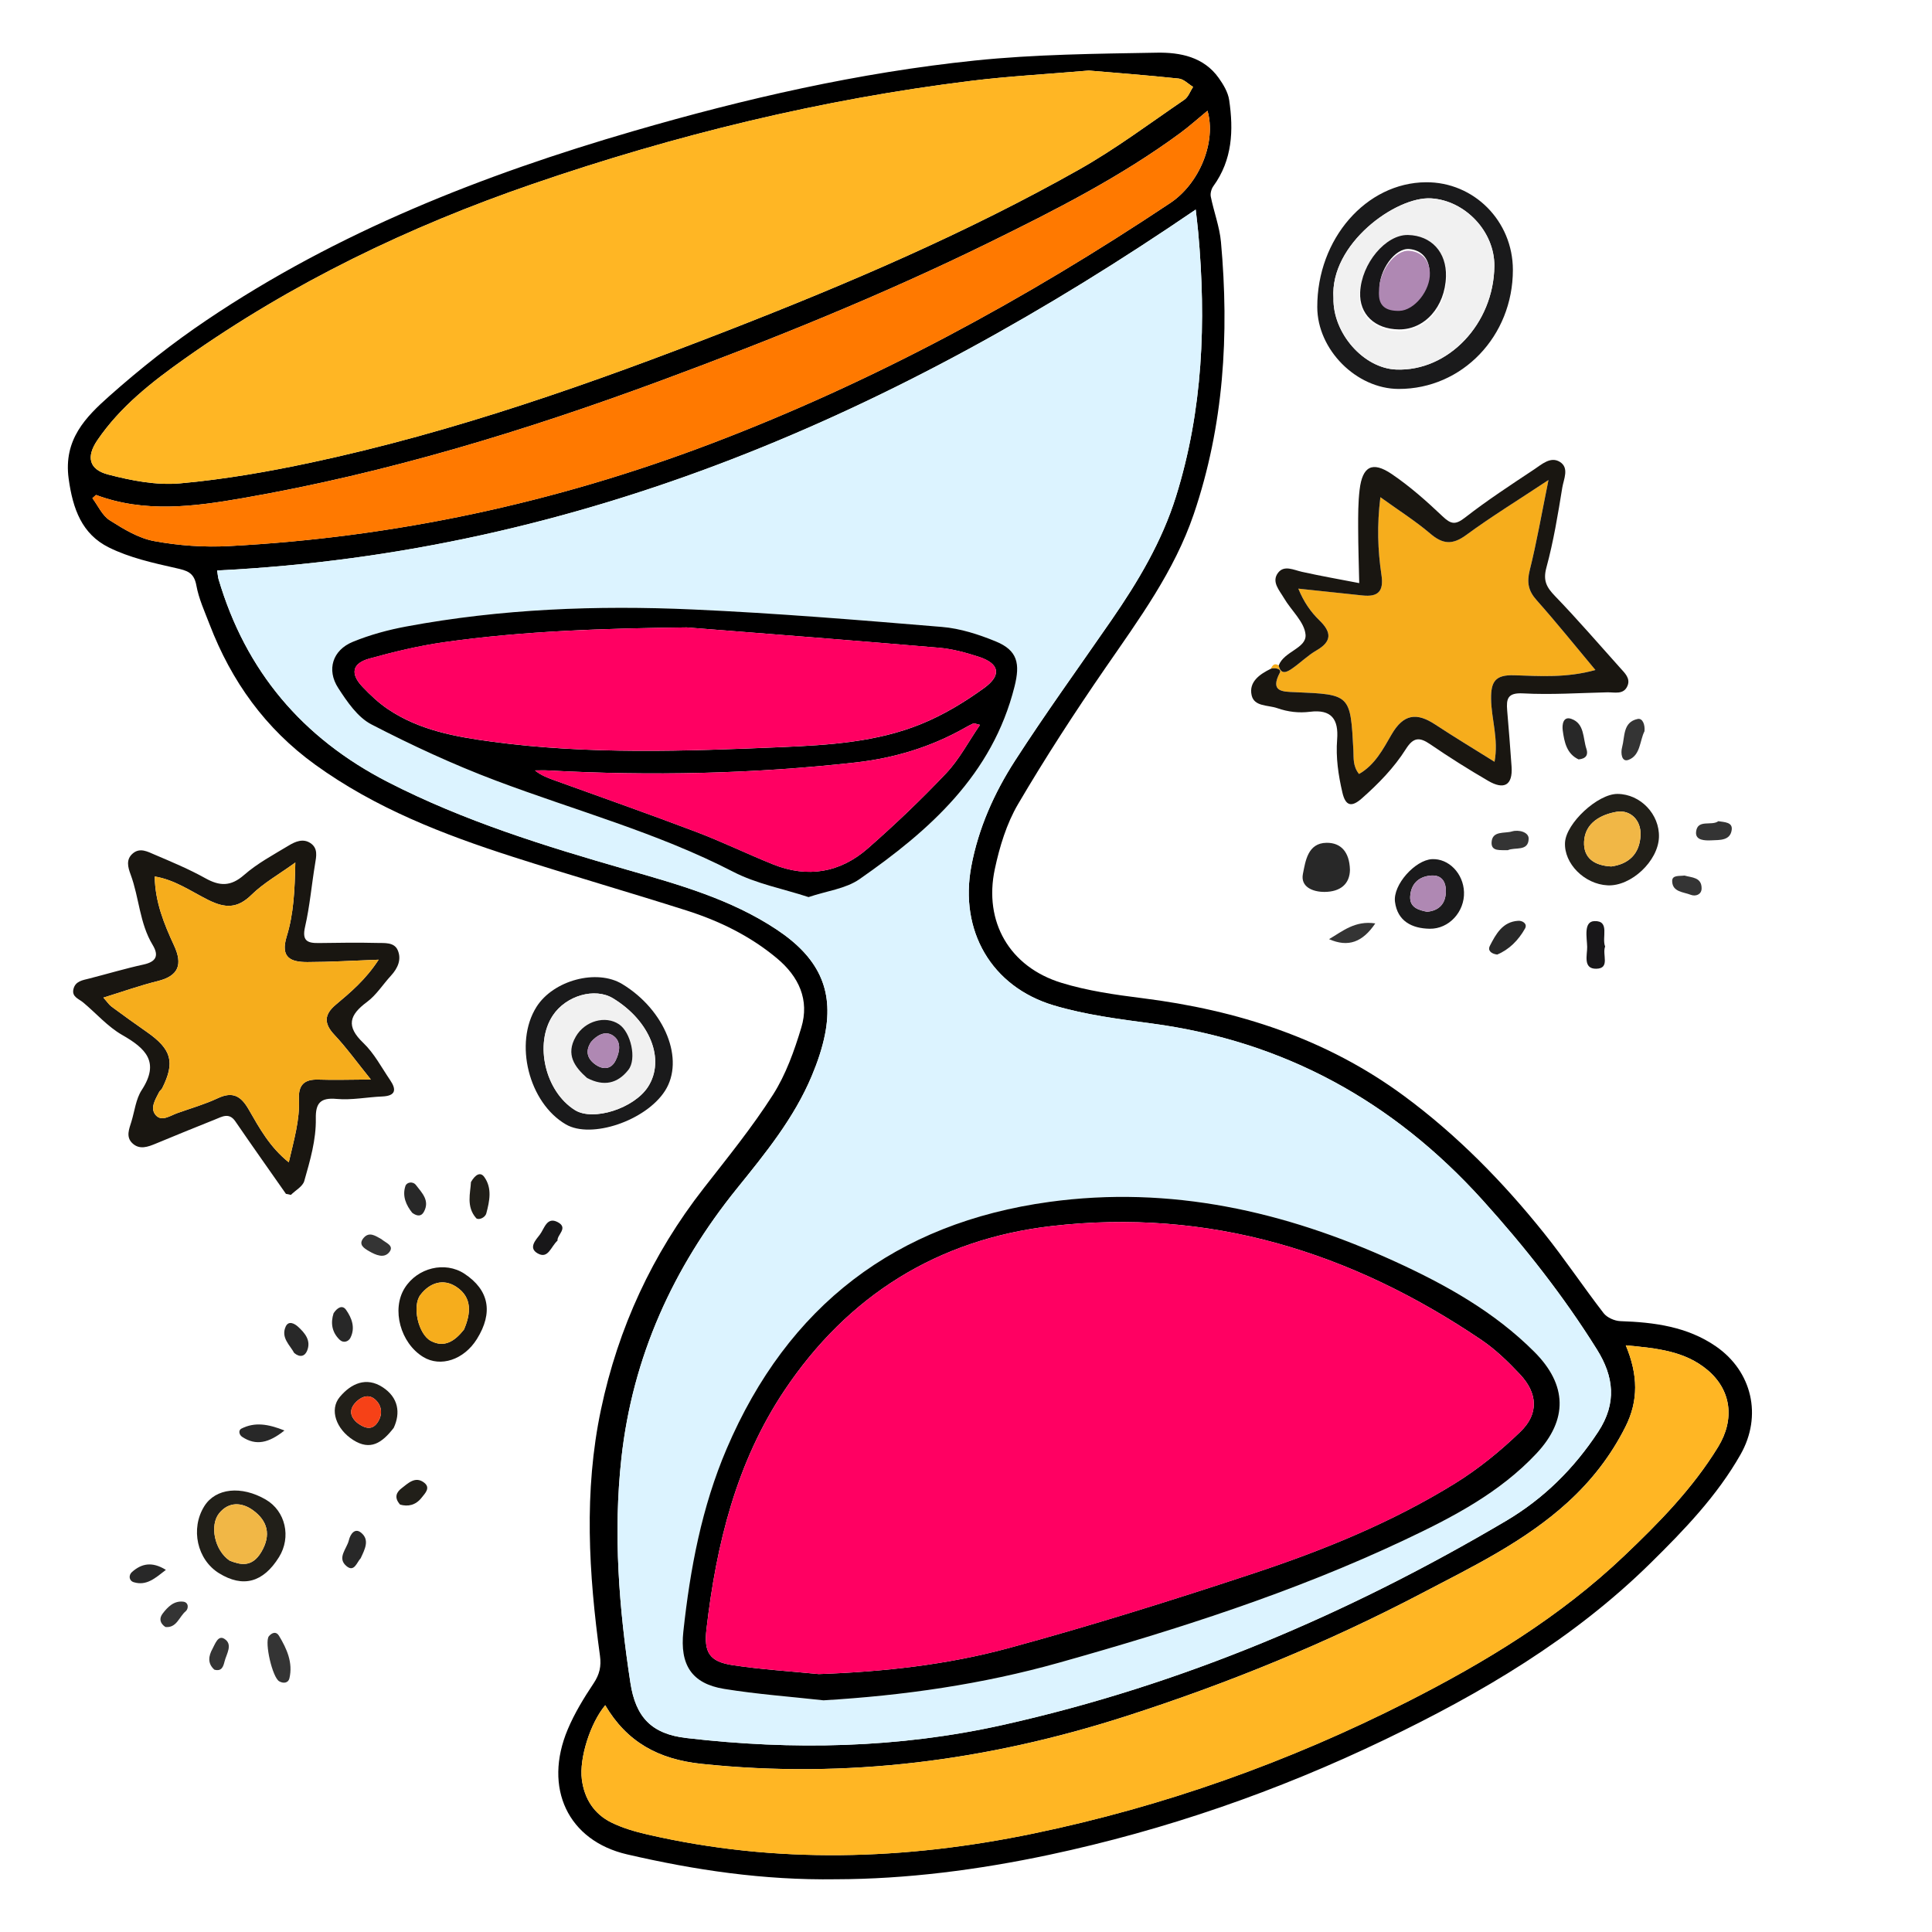
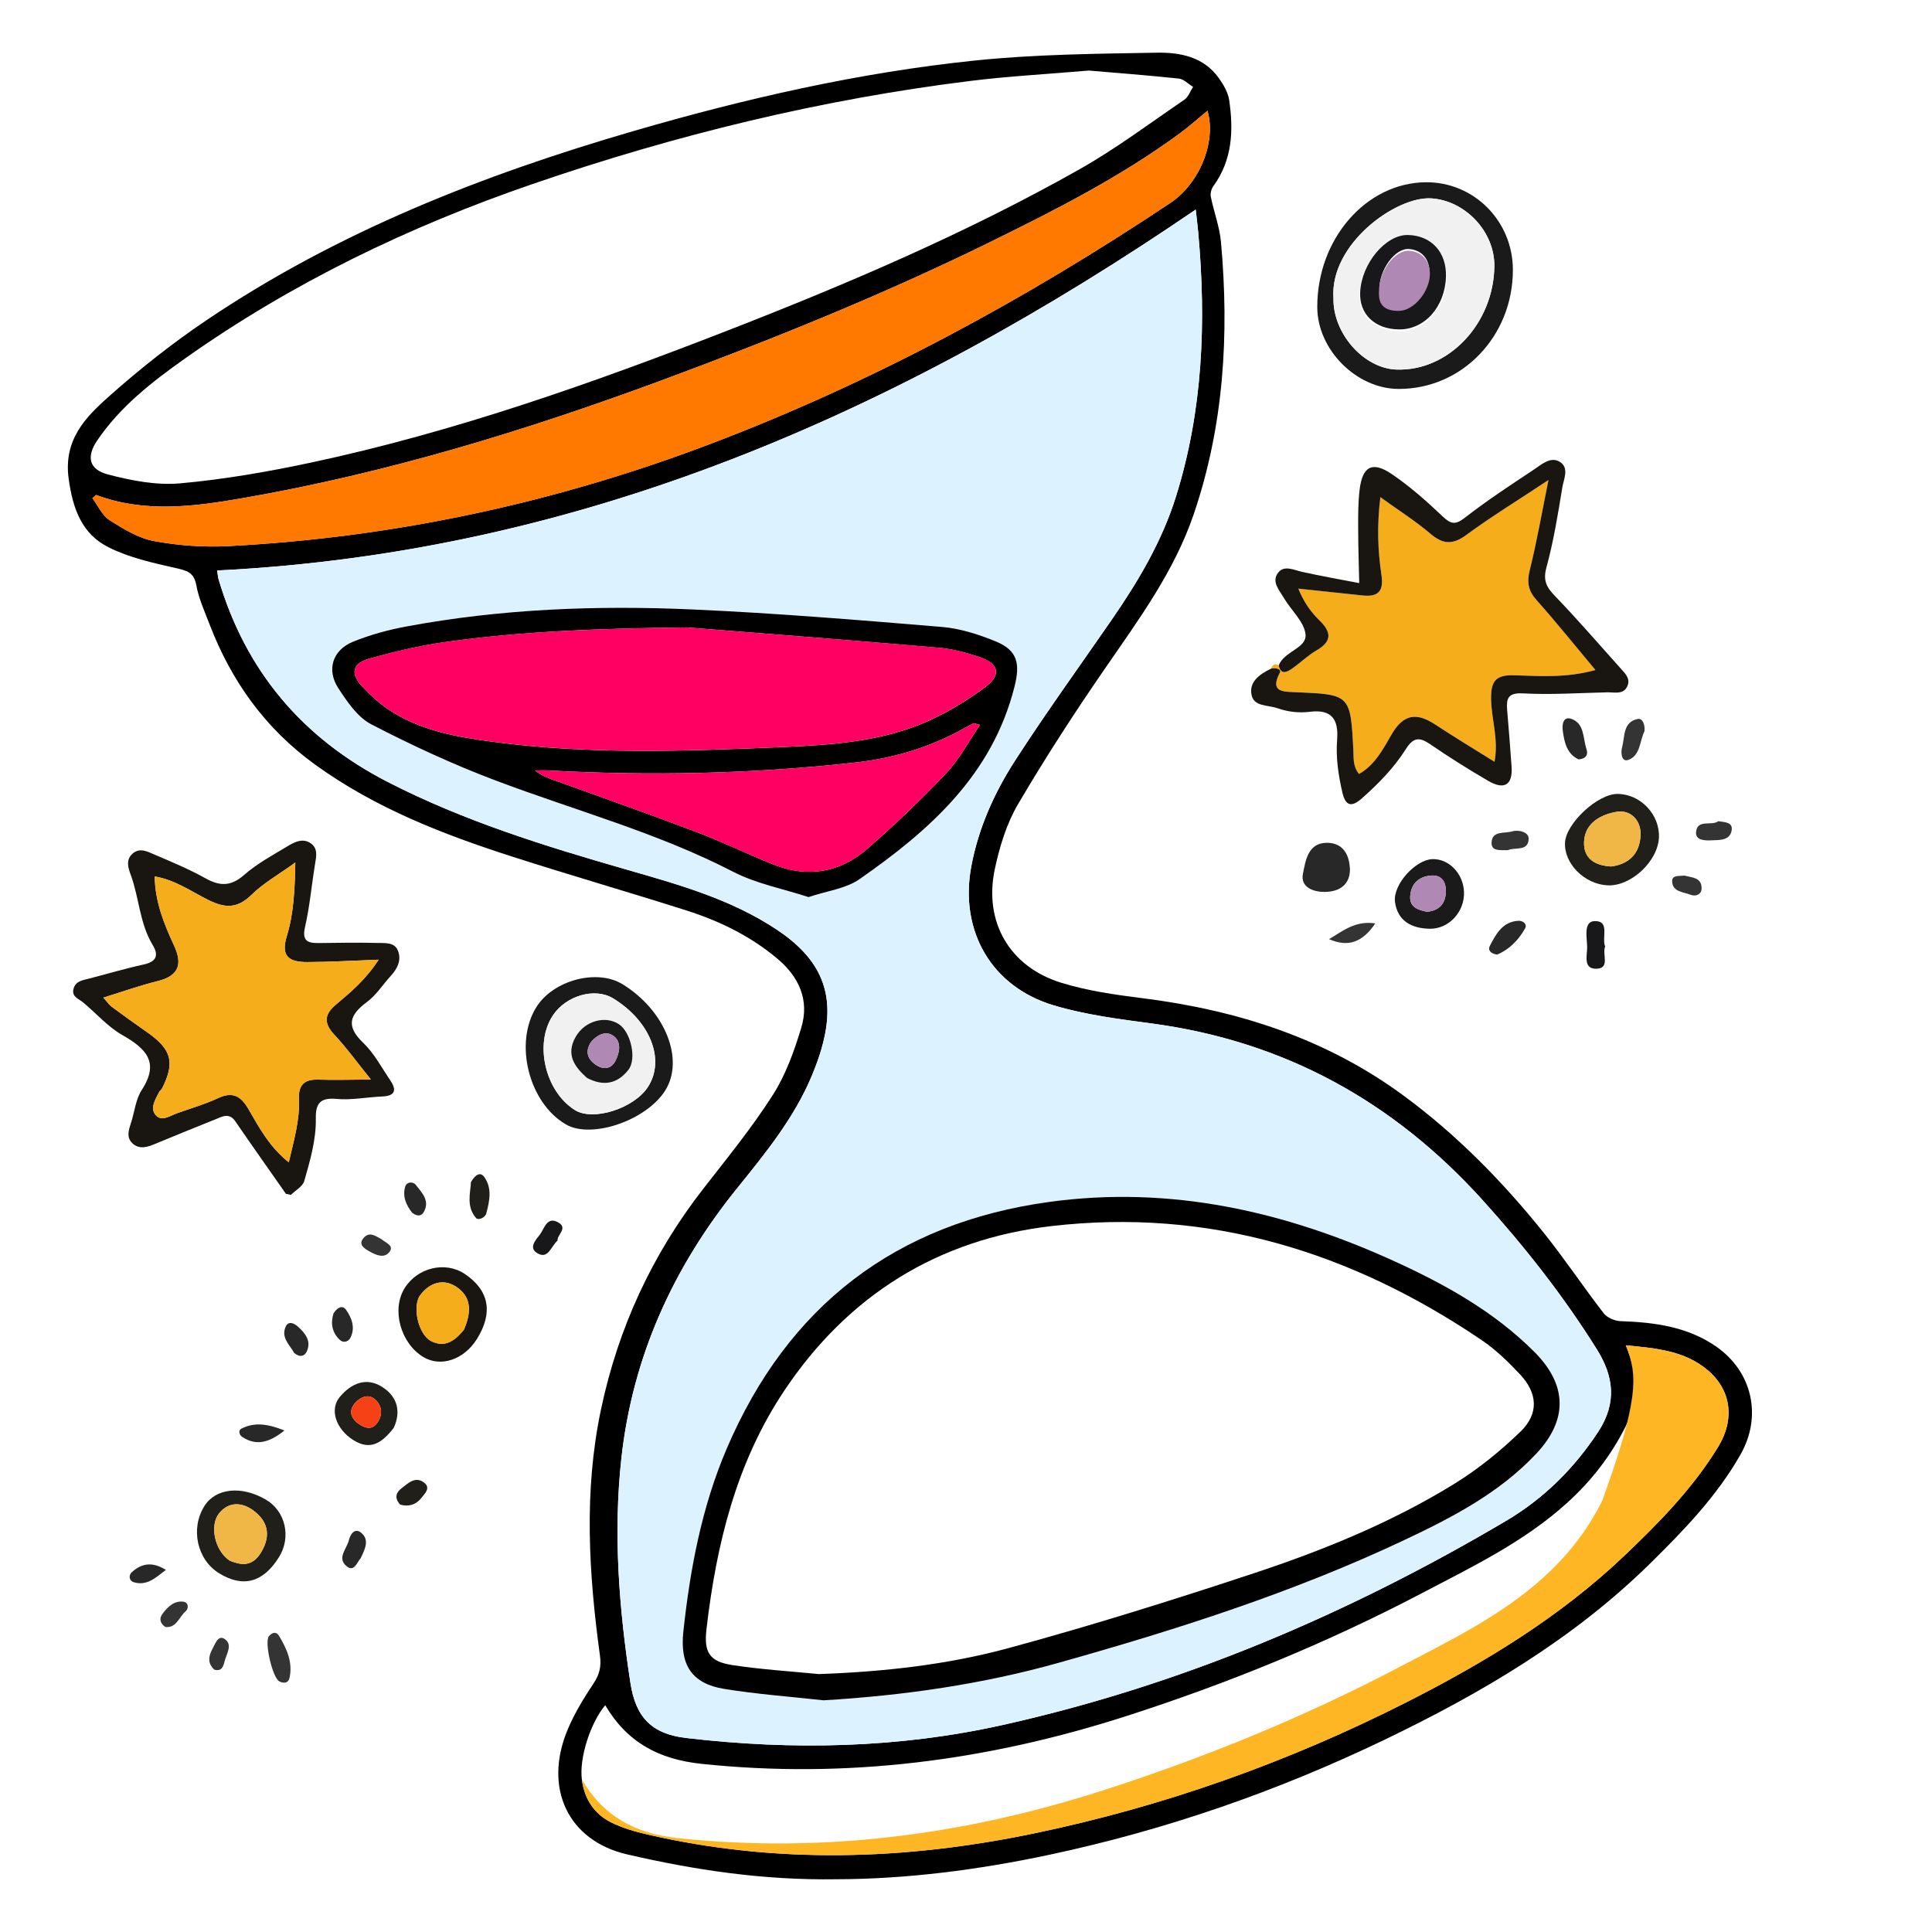
<svg xmlns="http://www.w3.org/2000/svg" version="1.1" x="0px" y="0px" viewBox="0 0 600 600" style="enable-background:new 0 0 600 600;" xml:space="preserve">
  <style type="text/css"> .st0{fill:none;stroke:#1D1D1B;stroke-width:5;stroke-miterlimit:10;} .st1{fill:#F7EBB2;} .st2{fill:#0F0C0D;} .st3{fill:#5BBB24;} .st4{fill:#BFC201;} .st5{fill:#F4AD2F;stroke:#1D1D1B;stroke-width:0.25;stroke-linejoin:round;stroke-miterlimit:10;} .st6{fill:#FB6E0A;} .st7{fill:#FEFEFE;} .st8{fill:#1D1D1B;} .st9{fill:#16120B;} .st10{fill:#FFAA00;} .st11{fill:#FF5E0D;} .st12{fill:#FA7E00;} .st13{fill:#FDFDFD;} .st14{fill:#61605F;} .st15{fill:#F9002A;} .st16{fill:#EBBA73;} .st17{fill:#FAAE00;} .st18{fill:#14100E;} .st19{fill:#EED9D4;} .st20{fill:#FF7610;} .st21{fill:#FF9D00;} .st22{fill:#F7922E;} .st23{fill:#84AD15;} .st24{fill:#EFD3CF;stroke:#1D1D1B;stroke-width:4;stroke-miterlimit:10;} .st25{fill:#F4AD2F;stroke:#1D1D1B;stroke-width:4;stroke-linejoin:round;stroke-miterlimit:10;} .st26{fill:#FFDFDC;stroke:#1D1D1B;stroke-width:4;stroke-miterlimit:10;} .st27{fill:#949DD7;stroke:#1D1D1B;stroke-width:4;stroke-miterlimit:10;} .st28{fill:#6E78B8;stroke:#1D1D1B;stroke-width:4;stroke-miterlimit:10;} .st29{fill:#0C0C0C;} .st30{fill:#FFB297;} .st31{fill:#6E78B8;stroke:#1D1D1B;stroke-width:0.25;stroke-miterlimit:10;} .st32{fill:#FFFFFF;} .st33{fill:#A6AFE2;} .st34{fill:#1D1D1B;stroke:#B5B4EF;stroke-miterlimit:10;} .st35{fill:#FF436C;stroke:#1D1D1B;stroke-width:5;stroke-linecap:round;stroke-linejoin:round;stroke-miterlimit:10;} .st36{fill:#FF436C;stroke:#1D1D1B;stroke-width:6;stroke-linecap:round;stroke-linejoin:round;stroke-miterlimit:10;} .st37{fill:#FF436C;} .st38{fill:#FF618B;} .st39{fill:#1B1915;} .st40{fill:#EDB074;} .st41{fill:#F4B72F;} .st42{fill:#FFE9E9;} .st43{fill:#FF0062;} .st44{fill:#FCFCFC;} .st45{fill:#F4AD2F;} .st46{fill:#6E78B8;} .st47{fill:#36A9E1;} .st48{fill:#A5A5A5;} .st49{fill:#D9DFFF;} .st50{fill:#796EC4;} .st51{fill:#DCF3FF;} .st52{fill:#191815;} .st53{fill:#191919;} .st54{fill:#ECECEC;} .st55{fill:#F4B435;} .st56{fill:#F3CC75;} .st57{fill:#95CFE5;} .st58{fill:#CAF0FF;} .st59{fill:#191611;} .st60{fill:#F6AD1C;} .st61{fill:#1A1A1B;} .st62{fill:#1D1A14;} .st63{fill:#211F19;} .st64{fill:#181719;} .st65{fill:#AF88B3;} .st66{fill:#282828;} .st67{fill:#343434;} .st68{fill:#F64117;} .st69{fill:#F1F1F1;} .st70{fill:#EBEBEB;} .st71{fill:#F1B746;} .st72{fill:#EE9E00;} .st73{fill:#72778C;stroke:#1D1D1B;stroke-width:6;stroke-miterlimit:10;} .st74{fill:#F7EBB2;stroke:#1D1D1B;stroke-width:6;stroke-miterlimit:10;} .st75{fill:#1D1D1B;stroke:#A6AFE2;stroke-width:0.5;stroke-miterlimit:10;} .st76{fill:#787FC1;} .st77{fill:#787FC1;stroke:#1D1D1B;stroke-width:6;stroke-miterlimit:10;} .st78{fill:#15100D;} .st79{fill:#F26036;} .st80{fill:#0D0904;} .st81{fill:#5A5A95;} .st82{fill:#F18D22;} .st83{fill:#F4AD2A;} .st84{fill:#B36C1F;} .st85{fill:#FF0062;stroke:#1D1D1B;stroke-width:5;stroke-linecap:round;stroke-linejoin:round;stroke-miterlimit:10;} .st86{fill:#161310;} .st87{fill:#F18F2D;} .st88{fill:#ECAF00;} .st89{fill:#F5B535;} .st90{fill:#E0441B;} .st91{fill:#FF7900;} .st92{fill:#F6A200;} .st93{fill:#FFB624;} .st94{fill:#ED9379;} .st95{fill:#FFEEE6;} .st96{fill:#16130C;} .st97{fill:#13110C;} .st98{fill:#1B1811;} .st99{fill:#F77C00;} .st100{fill:#F6C731;} .st101{fill:#F5C531;} .st102{fill:#F7D366;} .st103{fill:#F8BB00;} .st104{fill:#F7BA00;} .st105{fill:#F5D265;} .st106{fill:#E94E1B;} .st107{fill:#150F08;} .st108{fill:#ECCA62;} .st109{fill:#EDEDED;} .st110{fill:#D4B3EA;} .st111{fill:#131316;} .st112{fill:#8992D4;} .st113{fill:#EFEFEF;} .st114{fill:#16161A;} .st115{fill:#171414;} .st116{fill:#E07C75;} .st117{fill:#6DA65A;} .st118{fill:#0C0C09;} .st119{fill:#0D0C0B;} .st120{fill:#F8D3AD;} .st121{fill:#89C5E9;} .st122{fill:#F8BA00;} .st123{fill:#FC7F00;} </style>
  <g id="Слой_1">
    <g>
      <path class="st60" d="M394.66,207.69c0.51-1.07,1.12-1.9,2.45-1.03c0.69,3.05,2.56,2.06,4.11,1c2.62-1.79,4.9-4.1,7.63-5.68 c4.88-2.82,4.65-5.68,0.93-9.31c-2.68-2.61-4.85-5.65-6.57-9.87c7.35,0.78,13.63,1.43,19.9,2.11c4.86,0.52,6.69-1.25,5.91-6.39 c-1.15-7.65-1.42-15.4-0.33-24.12c5.78,4.17,10.92,7.42,15.51,11.32c3.89,3.31,6.89,3.55,11.13,0.43 c7.8-5.73,16.08-10.81,25.56-17.08c-2.15,10.55-3.66,19.36-5.82,28.01c-0.95,3.78-0.46,6.39,2.14,9.3 c6.11,6.85,11.85,14.02,18.26,21.69c-9.01,2.51-17.2,1.88-25.24,1.63c-5.84-0.18-7.23,1.97-7.16,7.36 c0.08,6.25,2.38,12.39,1.07,19.51c-6.48-4.06-12.53-7.69-18.43-11.58c-5.74-3.78-9.83-3.33-13.56,3.12 c-2.58,4.47-5.14,9.46-10.1,12.25c-1.96-2.51-1.61-4.97-1.74-7.31c-0.92-17.39-0.9-17.38-18.06-18.1 c-3.86-0.16-7.97-0.03-4.77-6.08C398.05,207.78,396.02,207.24,394.66,207.69z" />
      <path class="st59" d="M394.66,207.69c1.36-0.45,3.4,0.09,2.82,1.19c-3.2,6.05,0.91,5.92,4.77,6.08 c17.16,0.72,17.14,0.71,18.06,18.1c0.12,2.33-0.23,4.79,1.74,7.31c4.95-2.79,7.51-7.78,10.1-12.25c3.73-6.44,7.82-6.9,13.56-3.12 c5.89,3.88,11.95,7.52,18.43,11.58c1.31-7.12-0.99-13.26-1.07-19.51c-0.07-5.4,1.31-7.54,7.16-7.36 c8.04,0.25,16.22,0.87,25.24-1.63c-6.41-7.67-12.16-14.84-18.26-21.69c-2.6-2.91-3.08-5.52-2.14-9.3 c2.16-8.65,3.68-17.46,5.82-28.01c-9.48,6.28-17.76,11.36-25.56,17.08c-4.25,3.12-7.25,2.88-11.13-0.43 c-4.58-3.9-9.72-7.15-15.51-11.32c-1.08,8.71-0.82,16.46,0.33,24.12c0.78,5.14-1.05,6.92-5.91,6.39 c-6.27-0.68-12.54-1.33-19.9-2.11c1.72,4.22,3.89,7.26,6.57,9.87c3.73,3.63,3.95,6.49-0.93,9.31c-2.73,1.57-5.02,3.89-7.63,5.68 c-1.54,1.06-3.41,2.05-4.11-1c1.62-4.4,8.68-5.32,8.34-9.56c-0.32-3.94-4.45-7.51-6.7-11.36c-1.41-2.42-4-5.1-1.8-7.91 c1.89-2.41,4.81-0.83,7.39-0.25c5.89,1.31,11.85,2.35,17.78,3.5c-0.12-5.7-0.32-11.4-0.33-17.1c-0.01-3.97-0.02-7.96,0.45-11.89 c0.86-7.26,3.93-8.97,9.96-4.89c5.66,3.83,10.85,8.44,15.82,13.16c2.63,2.49,3.99,2.69,6.99,0.35 c6.87-5.35,14.19-10.13,21.45-14.95c2.34-1.56,5.08-4.08,7.93-2.35c3.05,1.86,1.22,5.39,0.79,8.02 c-1.35,8.33-2.72,16.69-4.93,24.82c-1.11,4.08,0.06,6.14,2.7,8.88c6.97,7.22,13.53,14.84,20.24,22.32c1.4,1.56,3.21,3.2,2.25,5.52 c-1.19,2.87-4,1.98-6.28,2.03c-8.73,0.2-17.48,0.8-26.17,0.33c-4.81-0.26-5.22,1.7-4.92,5.31c0.49,5.79,0.96,11.59,1.36,17.39 c0.42,5.99-2.45,7.26-7.23,4.48c-6.16-3.58-12.21-7.39-18.09-11.42c-3.35-2.29-5.23-2.07-7.51,1.54 c-3.68,5.82-8.51,10.76-13.69,15.33c-3.15,2.78-5.03,2.39-6.01-1.81c-1.27-5.44-2.08-10.94-1.64-16.51 c0.49-6.27-1.75-9.43-8.43-8.6c-3.43,0.43-6.82,0.05-10.15-1.12c-2.89-1.01-7.16-0.43-7.97-3.99 C387.77,211.77,391.18,209.4,394.66,207.69z" />
      <path class="st63" d="M515.2,260.01c-0.26,7.43-8.67,15.31-15.96,14.94c-7.19-0.36-13.57-6.78-13.21-13.3 c0.34-6.01,10.18-15.13,16.3-15.09C509.44,246.6,515.44,252.88,515.2,260.01z M500.39,269.09c5.42-0.73,8.85-3.91,9.1-9.71 c0.21-4.84-3.33-7.97-7.4-7.27c-4.67,0.8-9.88,3.3-10.14,9.3C491.72,266.47,495.14,268.82,500.39,269.09z" />
      <path class="st61" d="M454.66,277.03c0.22,6.11-4.66,11.5-10.66,11.4c-5.53-0.09-9.99-2.37-10.77-8.32 c-0.71-5.35,6.3-13.02,11.47-13.29C449.88,266.55,454.45,271.23,454.66,277.03z M443.19,283.16c3.76-0.35,5.72-2.53,5.83-6.15 c0.09-2.92-1.1-5.32-4.52-5.1c-3.94,0.25-6.35,2.64-6.56,6.53C437.77,281.78,440.47,282.64,443.19,283.16z" />
      <path class="st66" d="M419.24,270.11c-0.05,4.39-2.94,6.84-7.85,6.88c-3.72,0.03-7.58-1.57-6.75-5.64 c0.79-3.86,1.46-9.54,7.33-9.61C416.45,261.69,419.08,264.6,419.24,270.11z" />
      <path class="st67" d="M510.71,227.1c-1.5,2.91-1.21,7.5-4.99,8.89c-2.11,0.78-2.45-2.12-1.97-3.89c0.91-3.33,0.19-7.85,4.85-8.82 C510.14,222.97,510.92,225.06,510.71,227.1z" />
      <path class="st64" d="M498.49,293.95c-0.99,2.44,1.66,6.81-2.74,6.9c-4.23,0.08-2.79-4.36-2.84-6.78 c-0.06-2.83-1.2-7.89,2.24-8.01C500.12,285.88,497.34,291.21,498.49,293.95z" />
      <path class="st66" d="M464.96,296.45c-1.99-0.27-2.98-1.35-2.28-2.69c1.9-3.69,3.95-7.51,8.83-7.8c1.29-0.08,2.94,0.9,2.09,2.42 C471.55,292.02,468.64,294.93,464.96,296.45z" />
      <path class="st66" d="M490.25,235.84c-3.7-1.73-4.44-5.37-4.93-9.01c-0.24-1.79,0.13-4.47,2.67-3.58 c4.15,1.45,3.56,5.97,4.69,9.32C493.29,234.39,492.59,235.63,490.25,235.84z" />
      <path class="st67" d="M468.26,264.04c-2.29-0.11-5.24,0.5-5.03-2.53c0.25-3.59,4.04-2.61,6.32-3.3c2.08-0.63,5.24,0.19,5.19,2.26 C474.66,264.56,470.41,262.99,468.26,264.04z" />
      <path class="st67" d="M412.75,291.66c4.23-2.48,8.07-5.83,14.36-4.89C423.17,292.61,418.7,294.29,412.75,291.66z" />
      <path class="st67" d="M533.64,255.03c1.93,0.31,4.49,0.29,4.16,2.69c-0.46,3.38-3.71,3.13-6.24,3.25c-2.06,0.1-5.09,0.07-4.83-2.6 C527.13,254.28,531.57,256.61,533.64,255.03z" />
      <path class="st67" d="M523.13,271.91c2.2,0.66,5.37,0.46,5.32,4.04c-0.03,1.83-1.81,2.56-3.44,1.92c-2.24-0.88-5.59-0.84-5.7-4.16 C519.23,271.67,521.51,272.14,523.13,271.91z" />
      <path class="st71" d="M500.39,269.09c-5.25-0.26-8.67-2.62-8.45-7.68c0.27-6,5.47-8.5,10.14-9.3c4.07-0.69,7.61,2.43,7.4,7.27 C509.24,265.18,505.81,268.36,500.39,269.09z" />
      <path class="st65" d="M443.19,283.16c-2.72-0.52-5.42-1.38-5.24-4.72c0.21-3.9,2.62-6.28,6.56-6.53c3.42-0.22,4.61,2.18,4.52,5.1 C448.92,280.63,446.95,282.81,443.19,283.16z" />
    </g>
    <path class="st61" d="M193.26,305.62c13.3,8.08,19.46,23.51,13.25,33.17c-5.96,9.27-22.9,15-30.78,10.4 c-11.53-6.72-16.18-25.28-9.13-36.47C171.83,304.41,185.36,300.81,193.26,305.62z M201.28,337.47c5.38-8.44,0.61-20.44-10.91-27.44 c-5.62-3.41-14.57-0.86-18.67,5.32c-5.85,8.81-2.39,23.62,6.86,29.4C184.23,348.3,196.98,344.22,201.28,337.47z" />
    <path class="st63" d="M68.04,488.59c-6.84-4.21-8.96-13.84-4.59-20.83c3.51-5.62,11.51-6.47,19.11-2.04 c6.1,3.56,7.95,11.63,4.09,17.85C81.73,491.48,75.47,493.16,68.04,488.59z M71.34,484.68c3.18,1.24,6.88,2.28,9.82-2.71 c3.14-5.31,1.92-9.68-2.6-12.96c-3.37-2.44-7.49-2.78-10.51,0.96C65.07,473.67,66.57,481.46,71.34,484.68z" />
    <path class="st59" d="M148.1,415.86c-4.02,6.43-11.29,8.85-16.68,5.55c-7.06-4.32-9.88-14.76-5.76-21.36 c3.97-6.37,12.56-8.44,18.58-4.48C151.9,400.63,153.24,407.63,148.1,415.86z M144.09,412.91c2.1-4.88,2.7-9.93-2.38-13.28 c-4.04-2.66-8.27-1.29-11.16,2.53c-2.6,3.44-0.67,12.2,3.28,14.28C138.07,418.68,141.31,416.43,144.09,412.91z" />
    <path class="st63" d="M122.27,443.44c-3.65,4.72-7.27,7.13-12.57,3.77c-5.28-3.34-7.49-9.43-4.17-13.38 c3.51-4.18,8.23-6.34,13.33-3C123.72,434.01,124.45,438.77,122.27,443.44z M110.9,441.83c3.07,2.34,5.02,1.94,6.4-0.14 c1.69-2.53,1.25-5.34-0.9-7.16c-2.22-1.88-4.78-0.44-6.29,1.38C107.9,438.57,109.62,440.77,110.9,441.83z" />
    <path class="st67" d="M83.48,508.17c1-1.18,2.3-1.6,3.16-0.17c2.43,4.04,4.39,8.33,3.24,13.22c-0.34,1.45-1.83,1.69-3.16,0.93 C84.59,520.93,82.11,510.1,83.48,508.17z" />
    <path class="st63" d="M146.26,367.1c1.37-2.37,2.94-3.25,4.14-1.57c2.49,3.49,1.64,7.48,0.63,11.28c-0.38,1.45-2.52,2.2-3.16,1.49 C144.72,374.73,146.1,370.46,146.26,367.1z" />
    <path class="st66" d="M112.01,483.93c-1.22,1.27-2.01,4.56-4.52,2.34c-2.84-2.52,0.22-5.29,0.85-7.92 c0.46-1.93,1.85-3.92,3.76-2.39C114.91,478.2,113.29,481.18,112.01,483.93z" />
    <path class="st66" d="M128.02,376.65c-1.81-2.27-3.19-5.11-2.11-8.34c0.4-1.18,2.31-1.54,3.28-0.27c1.85,2.42,4.39,4.82,2.43,8.34 C130.86,377.76,129.59,377.81,128.02,376.65z" />
    <path class="st63" d="M124.25,467.26c-2.04-2.28-1-3.96,0.48-5.08c2-1.53,4.24-3.85,6.98-1.74c2.1,1.62,0.31,3.3-0.79,4.7 C129.07,467.48,126.68,467.96,124.25,467.26z" />
    <path class="st66" d="M103.6,407.83c1.14-1.73,2.72-2.68,3.87-1.05c1.79,2.54,2.94,5.58,1.35,8.7c-0.62,1.21-2.19,1.69-3.31,0.62 C103.02,413.73,102.64,410.79,103.6,407.83z" />
    <path class="st66" d="M88.34,444.25c-4.87,3.9-8.85,4.81-13.12,1.99c-0.99-0.65-1.24-2.07-0.25-2.57 C79.12,441.57,83.23,442.22,88.34,444.25z" />
    <path class="st64" d="M173.14,385.28c-2.09,1.9-2.89,5.82-6.15,3.98c-3.02-1.7-0.59-4.19,0.68-5.86c1.39-1.82,2.14-5.68,5.58-3.83 C176.59,381.37,172.94,383.5,173.14,385.28z" />
    <path class="st66" d="M91.37,420.19c-1.31-2.44-4.19-4.74-2.66-8.18c0.89-2,2.78-0.97,3.89,0.05c2.13,1.97,4.08,4.28,2.76,7.46 C94.67,421.18,93.19,421.69,91.37,420.19z" />
    <path class="st66" d="M51.52,487.54c-3.37,2.61-6.02,5.03-9.98,3.83c-1.5-0.45-1.68-2.18-0.53-3.19 C43.95,485.59,47.2,484.85,51.52,487.54z" />
    <path class="st67" d="M66.57,518.53c-2.19-1.95-1.8-4.26-0.6-6.44c0.82-1.48,1.72-4.38,3.69-3.15c2.77,1.73,0.68,4.65,0.08,7.04 C69.35,517.55,68.86,519.16,66.57,518.53z" />
    <path class="st67" d="M51.36,505.28c-1.76-1.19-1.94-2.7-0.89-4.11c1.58-2.1,3.53-4.08,6.41-3.76c1.82,0.2,1.67,2.25,0.81,2.96 C55.63,502.07,54.88,505.65,51.36,505.28z" />
    <path class="st67" d="M118.47,384.84c1.27,1.12,4.01,1.95,2.48,3.96c-1.63,2.14-4.26,0.96-6.31-0.22c-1.57-0.9-3.48-2.08-1.71-4.14 C114.72,382.36,116.68,383.87,118.47,384.84z" />
    <path class="st69" d="M201.28,337.47c-4.3,6.74-17.05,10.83-22.73,7.28c-9.25-5.77-12.71-20.59-6.86-29.4 c4.1-6.18,13.06-8.73,18.67-5.32C201.89,317.04,206.66,329.03,201.28,337.47z M182.3,334.76c5.22,2.76,9.53,1.74,12.86-2.52 c2.64-3.37,0.75-11.66-2.89-14.12c-4.24-2.86-10.64-1.09-13.46,3.82C175.61,327.51,178.48,331.37,182.3,334.76z" />
    <path class="st71" d="M71.34,484.68c-4.77-3.22-6.27-11.02-3.29-14.7c3.03-3.75,7.14-3.41,10.51-0.96 c4.52,3.27,5.74,7.65,2.6,12.96C78.21,486.96,74.52,485.92,71.34,484.68z" />
    <path class="st60" d="M144.09,412.91c-2.78,3.52-6.02,5.78-10.27,3.54c-3.95-2.08-5.88-10.84-3.28-14.28 c2.89-3.82,7.13-5.19,11.16-2.53C146.79,402.98,146.19,408.03,144.09,412.91z" />
    <path class="st68" d="M110.9,441.83c-1.28-1.06-3-3.26-0.79-5.92c1.51-1.82,4.07-3.26,6.29-1.38c2.15,1.82,2.59,4.63,0.9,7.16 C115.92,443.77,113.97,444.17,110.9,441.83z" />
    <path class="st61" d="M182.3,334.76c-3.82-3.39-6.7-7.25-3.49-12.82c2.82-4.91,9.23-6.68,13.46-3.82 c3.64,2.46,5.54,10.75,2.89,14.12C191.83,336.5,187.52,337.52,182.3,334.76z M183.57,323.57c-1.8,2.71-1.3,5.04,1.12,6.87 c2.49,1.88,5.09,1.76,6.52-1.14c1.27-2.57,1.88-5.94-0.92-7.74C187.92,320.02,185.36,321.51,183.57,323.57z" />
    <path class="st65" d="M183.57,323.57c1.79-2.06,4.36-3.55,6.73-2.02c2.8,1.8,2.19,5.17,0.92,7.74c-1.44,2.91-4.03,3.02-6.52,1.14 C182.27,328.61,181.77,326.28,183.57,323.57z" />
    <path class="st59" d="M88.8,370.76c-5.25-7.5-10.54-14.97-15.71-22.51c-1.95-2.85-4.15-1.44-6.27-0.6 c-6.14,2.43-12.25,4.96-18.36,7.48c-2.51,1.04-5.14,2.07-7.41-0.14c-2.02-1.98-0.92-4.44-0.23-6.7c1-3.28,1.38-6.99,3.19-9.76 c5.68-8.72,1.26-12.93-6.08-17.12c-4.5-2.57-8.07-6.74-12.13-10.11c-1.38-1.14-3.54-1.71-3-4.09c0.58-2.53,2.86-2.79,4.92-3.32 c5.63-1.44,11.2-3.11,16.87-4.35c3.95-0.87,4.81-2.78,2.82-6.08c-4.08-6.73-4.18-14.69-6.84-21.86c-0.85-2.28-1.53-4.71,0.7-6.58 c2.23-1.87,4.62-0.51,6.71,0.38c5.33,2.27,10.72,4.52,15.77,7.33c4.48,2.5,7.9,2.63,12.05-1c4.13-3.62,9.13-6.28,13.88-9.15 c2.02-1.22,4.44-2.28,6.74-0.74c2.37,1.59,1.83,4.05,1.43,6.47c-1.08,6.51-1.64,13.12-3.11,19.53c-0.98,4.27,0.64,5.08,4.2,5.03 c6.06-0.08,12.13-0.18,18.2-0.03c2.27,0.06,5.24-0.28,6.35,2.19c1.29,2.88,0.07,5.64-2.06,7.96c-2.51,2.72-4.55,6.03-7.46,8.18 c-5.48,4.06-6.58,7.53-1.15,12.71c3.38,3.22,5.66,7.62,8.34,11.56c2.01,2.95,1.76,4.9-2.43,5.08c-4.75,0.2-9.54,1.19-14.21,0.76 c-5.09-0.47-6.52,1.4-6.44,6.06c0.12,6.68-1.79,13.1-3.59,19.44c-0.48,1.69-2.72,2.88-4.15,4.3 C89.83,370.99,89.32,370.88,88.8,370.76z M48.05,272.2c0.11,7.91,2.9,14.74,6.01,21.45c2.71,5.85,1.47,9.42-5.13,11.05 c-5.51,1.36-10.88,3.29-16.83,5.12c1.18,1.31,1.76,2.22,2.57,2.82c3.61,2.67,7.26,5.28,10.93,7.85c7.69,5.37,8.81,9.37,4.78,17.45 c-0.23,0.46-0.75,0.78-0.98,1.24c-1.17,2.3-2.94,5.02-1,7.18c1.83,2.04,4.44,0.13,6.63-0.66c4.23-1.51,8.58-2.75,12.63-4.65 c4.66-2.18,7.2-0.64,9.57,3.5c3.31,5.75,6.54,11.7,12.45,16.42c1.64-7.1,3.45-13.21,3.15-19.62c-0.21-4.49,1.73-6.23,6.12-6.07 c4.87,0.17,9.75,0,16.22-0.03c-4.38-5.43-7.59-9.91-11.33-13.88c-3.32-3.53-3.16-6.32,0.4-9.32c4.59-3.87,9.24-7.7,13.35-14.01 c-8.06,0.29-15.08,0.73-22.11,0.74c-5.11,0.01-8.51-1.3-6.44-7.99c2.14-6.92,2.5-14.25,2.67-22.92c-5.24,3.79-9.91,6.4-13.59,10.01 c-4.39,4.31-8.18,4.23-13.43,1.62C59.38,276.86,54.34,273.23,48.05,272.2z" />
    <path class="st61" d="M469.84,83.79c0.02,20.6-15.72,37.03-35.46,37c-13.15-0.02-25.27-12.2-25.29-25.42 c-0.04-21.18,15.18-38.64,33.76-38.77C457.76,56.5,469.82,68.65,469.84,83.79z M414.12,92.55c-0.25,10.9,9.32,21.82,19.48,22.21 c16.2,0.63,30.31-14.25,30.48-32.14c0.11-10.76-9.13-20.39-19.65-21.02C433.52,60.95,412.98,75.76,414.12,92.55z" />
    <path class="st60" d="M48.05,272.2c6.29,1.02,11.32,4.66,16.65,7.3c5.25,2.61,9.05,2.69,13.43-1.62 c3.68-3.62,8.35-6.23,13.59-10.01c-0.17,8.66-0.53,16-2.67,22.92c-2.07,6.69,1.33,8,6.44,7.99c7.02-0.01,14.04-0.45,22.11-0.74 c-4.11,6.31-8.76,10.14-13.35,14.01c-3.57,3-3.72,5.79-0.4,9.32c3.74,3.98,6.95,8.45,11.33,13.88c-6.47,0.03-11.35,0.2-16.22,0.03 c-4.39-0.16-6.33,1.58-6.12,6.07c0.3,6.41-1.51,12.52-3.15,19.62c-5.9-4.72-9.14-10.67-12.45-16.42c-2.38-4.14-4.92-5.68-9.57-3.5 c-4.05,1.9-8.41,3.13-12.63,4.65c-2.19,0.78-4.8,2.7-6.63,0.66c-1.94-2.16-0.16-4.88,1-7.18c0.23-0.46,0.75-0.78,0.98-1.24 c4.03-8.07,2.91-12.08-4.78-17.45c-3.68-2.57-7.33-5.18-10.93-7.85c-0.81-0.6-1.39-1.51-2.57-2.82c5.95-1.84,11.32-3.77,16.83-5.12 c6.6-1.62,7.83-5.2,5.13-11.05C50.96,286.95,48.16,280.11,48.05,272.2z" />
    <path class="st69" d="M414.12,92.55c-1.15-16.79,19.4-31.6,30.32-30.94c10.51,0.63,19.75,10.26,19.65,21.02 c-0.18,17.89-14.28,32.77-30.48,32.14C423.45,114.37,413.87,103.44,414.12,92.55z M449.27,86.42c0.23-7.53-4.6-12.73-11.97-12.9 c-7.03-0.17-14.69,8.86-15.11,17.78c-0.32,6.8,4.61,11.45,12.24,11.54C442.55,102.94,448.99,95.82,449.27,86.42z" />
    <path class="st64" d="M449.06,85.88c-0.28,9.4-6.61,16.52-14.61,16.42c-7.51-0.09-12.35-4.74-12.04-11.54 c0.41-8.93,7.95-17.95,14.87-17.78C444.53,73.15,449.28,78.35,449.06,85.88z M428.39,90.02c-0.32,4.58,2.23,6.08,6.22,5.97 c4.57-0.12,9.49-6.3,9.31-11.78c-0.13-4.03-2.52-6.5-6.19-6.87C433.19,76.89,428.21,83.98,428.39,90.02z" />
    <path class="st65" d="M428.27,90.57c-0.18-6.05,4.88-13.14,9.5-12.68c3.73,0.37,6.16,2.84,6.29,6.87 c0.18,5.48-4.82,11.66-9.46,11.78C430.54,96.64,427.95,95.14,428.27,90.57z" />
  </g>
  <g id="Слой_2">
    <g>
      <path d="M259.65,583.62c-22.62,0.34-43.88-2.86-64.88-7.72c-18.39-4.25-26.11-20.63-18.45-38.83c2.11-5.02,5.01-9.76,8.04-14.31 c1.84-2.76,2.41-5.28,1.97-8.52c-3.49-25.51-5.07-51.04,0.31-76.51c5.34-25.33,15.92-48.24,31.88-68.69 c7.4-9.49,15.03-18.88,21.5-29c4.02-6.29,6.65-13.68,8.83-20.9c2.6-8.61-0.75-15.84-7.56-21.53 c-8.33-6.96-17.91-11.62-28.14-14.87c-17.87-5.68-35.9-10.88-53.76-16.61c-21.69-6.96-42.82-15.14-61.51-28.66 c-15.48-11.19-26.02-25.92-32.79-43.56c-1.53-3.99-3.36-7.96-4.11-12.11c-0.73-4.08-2.95-4.61-6.41-5.39 c-7.06-1.59-14.34-3.21-20.75-6.39c-8.38-4.15-11.21-11.94-12.5-21.38c-1.65-12.14,5.28-19.1,12.68-25.68 c9.54-8.47,19.64-16.46,30.22-23.58C104.84,72,149.84,54.34,196.67,40.72c34.8-10.12,70.03-18.18,106.06-21.92 c18.75-1.94,37.72-2.11,56.6-2.44c7.13-0.12,14.49,1.28,19.16,7.86c1.45,2.04,2.89,4.45,3.24,6.85c1.39,9.4,1.01,18.59-4.91,26.74 c-0.62,0.85-1,2.25-0.8,3.25c0.95,4.72,2.73,9.34,3.16,14.09c2.6,28.69,0.91,56.99-8.45,84.52c-6.04,17.75-16.99,32.59-27.47,47.8 c-9.5,13.78-18.64,27.85-27.11,42.28c-3.55,6.05-5.72,13.2-7.2,20.14c-3.51,16.41,4.61,30.4,20.68,35.33 c8.1,2.49,16.67,3.71,25.12,4.77c29.56,3.71,57.14,12.53,81.36,30.42c16.42,12.13,30.61,26.6,43.34,42.48 c6.48,8.08,12.23,16.73,18.57,24.93c1.07,1.38,3.41,2.41,5.21,2.47c10.52,0.35,20.79,1.71,29.66,7.83 c11.27,7.78,14.45,21.62,7.65,33.58c-7.3,12.85-17.47,23.41-27.93,33.71c-24.02,23.66-52.59,40.44-82.69,54.91 c-33.28,15.99-67.93,28.01-104.06,35.7C303.72,580.73,281.35,583.58,259.65,583.62z M67.43,177.17c0.24,1.49,0.27,2.09,0.43,2.65 c8.44,28.61,26.05,49.42,52.62,63.06c23.64,12.13,48.8,19.91,74.17,27.2c16.14,4.64,32.27,9.13,46.52,18.58 c12.84,8.52,17.81,18.47,15.06,32.47c-0.87,4.45-2.39,8.84-4.14,13.03c-5.49,13.11-14.41,24.02-23.22,34.93 c-19.84,24.58-32.42,52.3-35.89,83.77c-2.57,23.34-0.75,46.61,2.8,69.77c1.64,10.68,6.57,15.88,17.4,17.13 c32.98,3.84,65.8,3.18,98.3-4.07c55.58-12.41,107.3-34.46,156.19-63.34c11.68-6.9,21.14-16.23,28.68-27.72 c5.87-8.95,4.8-17.2-0.4-25.53c-10.37-16.6-22.42-31.9-35.54-46.42c-27.67-30.62-61.57-49.31-102.66-54.82 c-10.24-1.37-20.65-2.69-30.5-5.63c-19.42-5.8-29.34-23.2-25.61-43.16c2.21-11.86,7.11-22.8,13.56-32.8 c9.57-14.85,19.95-29.18,30-43.73c8.26-11.96,15.64-24.35,20.02-38.37c8.38-26.83,9.4-54.25,6.9-81.98 c-0.2-2.18-0.48-4.35-0.78-7.11C279.06,128.08,180.43,171.61,67.43,177.17z M338.14,21.91c-13.85,1.18-25.13,1.79-36.32,3.17 c-46.63,5.73-92.02,16.8-136.43,32.07c-38.42,13.21-74.68,30.67-107.92,54.17c-10.24,7.24-20.1,14.92-27.25,25.42 c-3.48,5.12-2.61,9.07,3.34,10.62c7.24,1.89,15.03,3.41,22.38,2.75c13.62-1.22,27.21-3.59,40.6-6.44 c44.57-9.5,87.39-24.65,129.76-41.15c37.24-14.51,73.97-30.21,108.82-49.87c11.36-6.41,21.88-14.31,32.69-21.68 c1.24-0.84,1.82-2.64,2.71-3.99c-1.48-0.89-2.9-2.42-4.45-2.58C355.94,23.33,345.78,22.57,338.14,21.91z M504.9,417.8 c3.84,9.22,3.96,17.2-0.09,25.27c-4.52,9-10.54,16.74-17.93,23.48c-13.36,12.18-29.5,19.95-45.28,28.22 c-29.5,15.47-60.23,28.02-91.95,38.22c-42.95,13.8-86.66,19.54-131.76,14.79c-13.42-1.41-23.2-6.78-29.93-18.21 c-4.66,5.57-8.11,16.48-7.26,23.06c0.78,6,3.79,10.72,9.19,13.37c3.51,1.73,7.39,2.84,11.22,3.72c39.96,9.2,79.9,7.98,119.84-0.31 c40.56-8.42,79.22-22.19,116.13-40.92c24.28-12.33,47.42-26.39,67.3-45.29c10.86-10.32,21.31-20.97,29.19-33.84 c5.29-8.64,4.06-17.71-3.27-23.88C523.25,419.56,514.64,418.72,504.9,417.8z M29.82,153.71c-0.37,0.33-0.75,0.67-1.12,1 c1.75,2.34,3.05,5.38,5.36,6.85c4.29,2.73,8.97,5.59,13.84,6.48c7.57,1.4,15.48,1.96,23.18,1.55 c51.55-2.72,101.46-13.47,149.71-31.8c50.54-19.2,97.74-44.82,142.66-74.76c9.04-6.02,14.34-18.92,11.55-28.64 c-2.92,2.4-5.6,4.82-8.48,6.94c-18.5,13.62-38.9,23.96-59.43,34.04c-33.01,16.2-67.06,29.96-101.53,42.72 c-42.4,15.7-85.51,28.85-130.12,36.6C60.25,157.34,44.92,159.36,29.82,153.71z" />
      <path class="st51" d="M67.43,177.17c113-5.57,211.63-49.09,303.91-112.09c0.31,2.76,0.59,4.93,0.78,7.11 c2.5,27.73,1.48,55.15-6.9,81.98c-4.38,14.01-11.76,26.41-20.02,38.37c-10.04,14.55-20.42,28.88-30,43.73 c-6.45,10.01-11.34,20.95-13.56,32.8c-3.73,19.95,6.2,37.35,25.61,43.16c9.85,2.94,20.25,4.26,30.5,5.63 c41.09,5.5,74.98,24.2,102.66,54.82c13.12,14.52,25.18,29.83,35.54,46.42c5.2,8.33,6.27,16.58,0.4,25.53 c-7.54,11.49-17,20.82-28.68,27.72c-48.9,28.88-100.61,50.93-156.19,63.34c-32.5,7.26-65.33,7.91-98.3,4.07 c-10.82-1.26-15.76-6.45-17.4-17.13c-3.55-23.16-5.37-46.43-2.8-69.77c3.46-31.47,16.04-59.19,35.89-83.77 c8.81-10.91,17.72-21.83,23.22-34.93c1.76-4.19,3.27-8.58,4.14-13.03c2.75-14-2.22-23.95-15.06-32.47 c-14.25-9.45-30.38-13.94-46.52-18.58c-25.37-7.29-50.53-15.07-74.17-27.2c-26.57-13.64-44.18-34.44-52.62-63.06 C67.7,179.27,67.67,178.66,67.43,177.17z M255.75,528.05c24.9-1.48,49.34-4.99,73.21-11.7c36.56-10.28,72.73-21.82,107.18-38.07 c14.9-7.03,29.57-14.64,41.06-26.91c9.79-10.46,9.54-21.28-0.61-31.47c-12.46-12.52-27.63-20.96-43.5-28.2 c-34.08-15.56-69.65-23.59-107.18-18.44c-47.72,6.55-81.26,32.29-100.22,76.67c-7.74,18.12-11.34,37.25-13.45,56.75 c-1.11,10.26,2.5,16.18,12.7,17.83C235.13,526.17,245.47,526.91,255.75,528.05z M251.1,278.6c5.69-1.92,11.54-2.59,15.79-5.55 c21.8-15.18,41.26-32.41,48.16-59.79c1.8-7.16,0.97-11.29-5.83-14.07c-5.3-2.17-11.02-4.02-16.68-4.49 c-25.81-2.15-51.64-4.28-77.51-5.43c-29.75-1.33-59.47-0.19-88.85,5.29c-5.65,1.05-11.32,2.6-16.63,4.77 c-6.26,2.57-8.21,8.65-4.53,14.33c2.76,4.26,6.03,9.09,10.3,11.3c12.54,6.5,25.44,12.47,38.64,17.45 c24.64,9.3,50.17,16.16,73.75,28.34C234.88,274.45,243.14,276,251.1,278.6z" />
-       <path class="st93" d="M338.14,21.91c7.64,0.65,17.8,1.42,27.93,2.49c1.56,0.16,2.97,1.69,4.45,2.58 c-0.89,1.35-1.48,3.15-2.71,3.99c-10.81,7.37-21.33,15.28-32.69,21.68c-34.85,19.66-71.58,35.36-108.82,49.87 c-42.37,16.5-85.19,31.65-129.76,41.15c-13.4,2.86-26.98,5.22-40.6,6.44c-7.34,0.66-15.14-0.86-22.38-2.75 c-5.94-1.56-6.82-5.51-3.34-10.62c7.15-10.5,17.01-18.18,27.25-25.42c33.24-23.5,69.5-40.96,107.92-54.17 c44.41-15.27,89.8-26.34,136.43-32.07C313.01,23.7,324.29,23.1,338.14,21.91z" />
-       <path class="st93" d="M504.9,417.8c9.74,0.92,18.35,1.76,25.4,7.7c7.33,6.17,8.56,15.25,3.27,23.88 c-7.88,12.87-18.33,23.52-29.19,33.84c-19.88,18.9-43.02,32.96-67.3,45.29c-36.91,18.73-75.57,32.5-116.13,40.92 c-39.94,8.29-79.88,9.51-119.84,0.31c-3.83-0.88-7.72-2-11.22-3.72c-5.39-2.66-8.41-7.37-9.19-13.37 c-0.85-6.58,2.6-17.49,7.26-23.06c6.73,11.43,16.51,16.8,29.93,18.21c45.1,4.74,88.81-0.99,131.76-14.79 c31.72-10.2,62.45-22.75,91.95-38.22c15.78-8.27,31.92-16.04,45.28-28.22c7.39-6.74,13.41-14.48,17.93-23.48 C508.85,435,508.74,427.02,504.9,417.8z" />
+       <path class="st93" d="M504.9,417.8c9.74,0.92,18.35,1.76,25.4,7.7c7.33,6.17,8.56,15.25,3.27,23.88 c-7.88,12.87-18.33,23.52-29.19,33.84c-19.88,18.9-43.02,32.96-67.3,45.29c-36.91,18.73-75.57,32.5-116.13,40.92 c-39.94,8.29-79.88,9.51-119.84,0.31c-3.83-0.88-7.72-2-11.22-3.72c-5.39-2.66-8.41-7.37-9.19-13.37 c6.73,11.43,16.51,16.8,29.93,18.21c45.1,4.74,88.81-0.99,131.76-14.79 c31.72-10.2,62.45-22.75,91.95-38.22c15.78-8.27,31.92-16.04,45.28-28.22c7.39-6.74,13.41-14.48,17.93-23.48 C508.85,435,508.74,427.02,504.9,417.8z" />
      <path class="st91" d="M29.82,153.71c15.11,5.65,30.43,3.63,45.61,0.99c44.61-7.75,87.72-20.91,130.12-36.6 c34.47-12.76,68.51-26.52,101.53-42.72c20.53-10.07,40.93-20.41,59.43-34.04c2.89-2.13,5.56-4.54,8.48-6.94 c2.79,9.72-2.51,22.62-11.55,28.64c-44.92,29.94-92.13,55.56-142.66,74.76c-48.24,18.33-98.15,29.09-149.71,31.8 c-7.7,0.41-15.6-0.16-23.18-1.55c-4.87-0.9-9.55-3.76-13.84-6.48c-2.31-1.47-3.61-4.52-5.36-6.85 C29.07,154.38,29.45,154.04,29.82,153.71z" />
      <path d="M255.75,528.05c-10.28-1.14-20.63-1.89-30.83-3.54c-10.2-1.65-13.81-7.58-12.7-17.83c2.11-19.5,5.71-38.64,13.45-56.75 c18.96-44.38,52.5-70.12,100.22-76.67c37.54-5.15,73.1,2.88,107.18,18.44c15.86,7.24,31.03,15.69,43.5,28.2 c10.15,10.19,10.4,21.01,0.61,31.47c-11.49,12.27-26.15,19.88-41.06,26.91c-34.44,16.26-70.61,27.79-107.18,38.07 C305.1,523.06,280.66,526.57,255.75,528.05z M254.3,519.9c19.99-0.71,39.78-2.87,58.93-8.07c25.57-6.94,50.9-14.88,76.07-23.21 c21.72-7.19,42.97-15.83,62.52-27.91c7.31-4.52,14.15-10.08,20.34-16.06c5.8-5.59,5.41-11.97-0.14-17.87 c-3.63-3.86-7.54-7.66-11.91-10.62c-40.4-27.35-84.63-41.09-133.64-35.38c-35.3,4.11-63.17,21.56-82.9,51.09 c-14.91,22.31-21.12,47.77-24.17,74.1c-0.83,7.19,0.9,10.06,8.11,11.15C236.37,518.47,245.36,519.02,254.3,519.9z" />
      <path d="M251.1,278.6c-7.96-2.6-16.23-4.15-23.38-7.85c-23.59-12.18-49.12-19.04-73.75-28.34c-13.21-4.98-26.11-10.96-38.64-17.45 c-4.27-2.21-7.54-7.04-10.3-11.3c-3.68-5.68-1.73-11.76,4.53-14.33c5.31-2.18,10.98-3.72,16.63-4.77 c29.38-5.48,59.1-6.62,88.85-5.29c25.87,1.15,51.7,3.28,77.51,5.43c5.66,0.47,11.38,2.32,16.68,4.49 c6.81,2.79,7.64,6.91,5.83,14.07c-6.89,27.39-26.36,44.61-48.16,59.79C262.64,276.01,256.79,276.68,251.1,278.6z M213.24,194.85 c-25.26,0.3-50.4,1.05-75.36,4.6c-7.81,1.11-15.56,2.98-23.18,5.09c-5.35,1.48-5.98,4.68-2.12,8.76c2.39,2.53,4.99,4.97,7.86,6.91 c9.76,6.6,21.07,8.62,32.43,10.14c29.91,4.02,59.94,2.96,89.95,1.67c14.66-0.63,29.37-1.56,43.11-7.11 c6.96-2.81,13.6-6.82,19.7-11.24c5.56-4.02,4.73-7.61-1.6-9.67c-4.03-1.31-8.24-2.47-12.44-2.83 C265.48,198.92,239.36,196.92,213.24,194.85z M304.35,225.12c-1.5-0.36-1.84-0.56-2.04-0.47c-0.97,0.45-1.91,0.95-2.83,1.48 c-10.51,5.93-21.88,9.33-33.78,10.66c-31.72,3.55-63.53,4.22-95.39,2.48c-1.39-0.08-2.78-0.01-4.17-0.01 c2,1.62,4.11,2.35,6.21,3.12c14.58,5.28,29.22,10.42,43.73,15.92c8.1,3.07,15.93,6.88,23.97,10.12 c10.76,4.33,20.85,2.61,29.46-4.94c8.46-7.41,16.63-15.2,24.36-23.37C297.9,235.85,300.72,230.41,304.35,225.12z" />
-       <path class="st43" d="M254.3,519.9c-8.94-0.89-17.93-1.43-26.79-2.77c-7.2-1.09-8.94-3.96-8.11-11.15 c3.05-26.33,9.27-51.78,24.17-74.1c19.73-29.53,47.6-46.98,82.9-51.09c49.01-5.71,93.24,8.02,133.64,35.38 c4.37,2.96,8.27,6.76,11.91,10.62c5.55,5.9,5.94,12.29,0.14,17.87c-6.2,5.97-13.03,11.54-20.34,16.06 c-19.55,12.08-40.8,20.72-62.52,27.91c-25.16,8.33-50.49,16.27-76.07,23.21C294.08,517.03,274.29,519.19,254.3,519.9z" />
      <path class="st43" d="M213.24,194.85c26.12,2.07,52.24,4.07,78.34,6.3c4.2,0.36,8.41,1.52,12.44,2.83 c6.33,2.06,7.16,5.65,1.6,9.67c-6.1,4.41-12.74,8.42-19.7,11.24c-13.73,5.55-28.45,6.48-43.11,7.11 c-30.02,1.29-60.04,2.35-89.95-1.67c-11.36-1.53-22.66-3.55-32.43-10.14c-2.87-1.94-5.47-4.38-7.86-6.91 c-3.86-4.07-3.23-7.27,2.12-8.76c7.61-2.11,15.36-3.98,23.18-5.09C162.85,195.9,187.98,195.15,213.24,194.85z" />
      <path class="st43" d="M304.35,225.12c-3.63,5.28-6.44,10.72-10.49,15c-7.73,8.16-15.9,15.95-24.36,23.37 c-8.61,7.55-18.7,9.27-29.46,4.94c-8.05-3.24-15.87-7.05-23.97-10.12c-14.5-5.5-29.14-10.64-43.73-15.92 c-2.1-0.76-4.21-1.49-6.21-3.12c1.39,0,2.78-0.07,4.17,0.01c31.86,1.74,63.68,1.07,95.39-2.48c11.9-1.33,23.27-4.73,33.78-10.66 c0.93-0.52,1.87-1.03,2.83-1.48C302.51,224.57,302.84,224.77,304.35,225.12z" />
    </g>
  </g>
</svg>